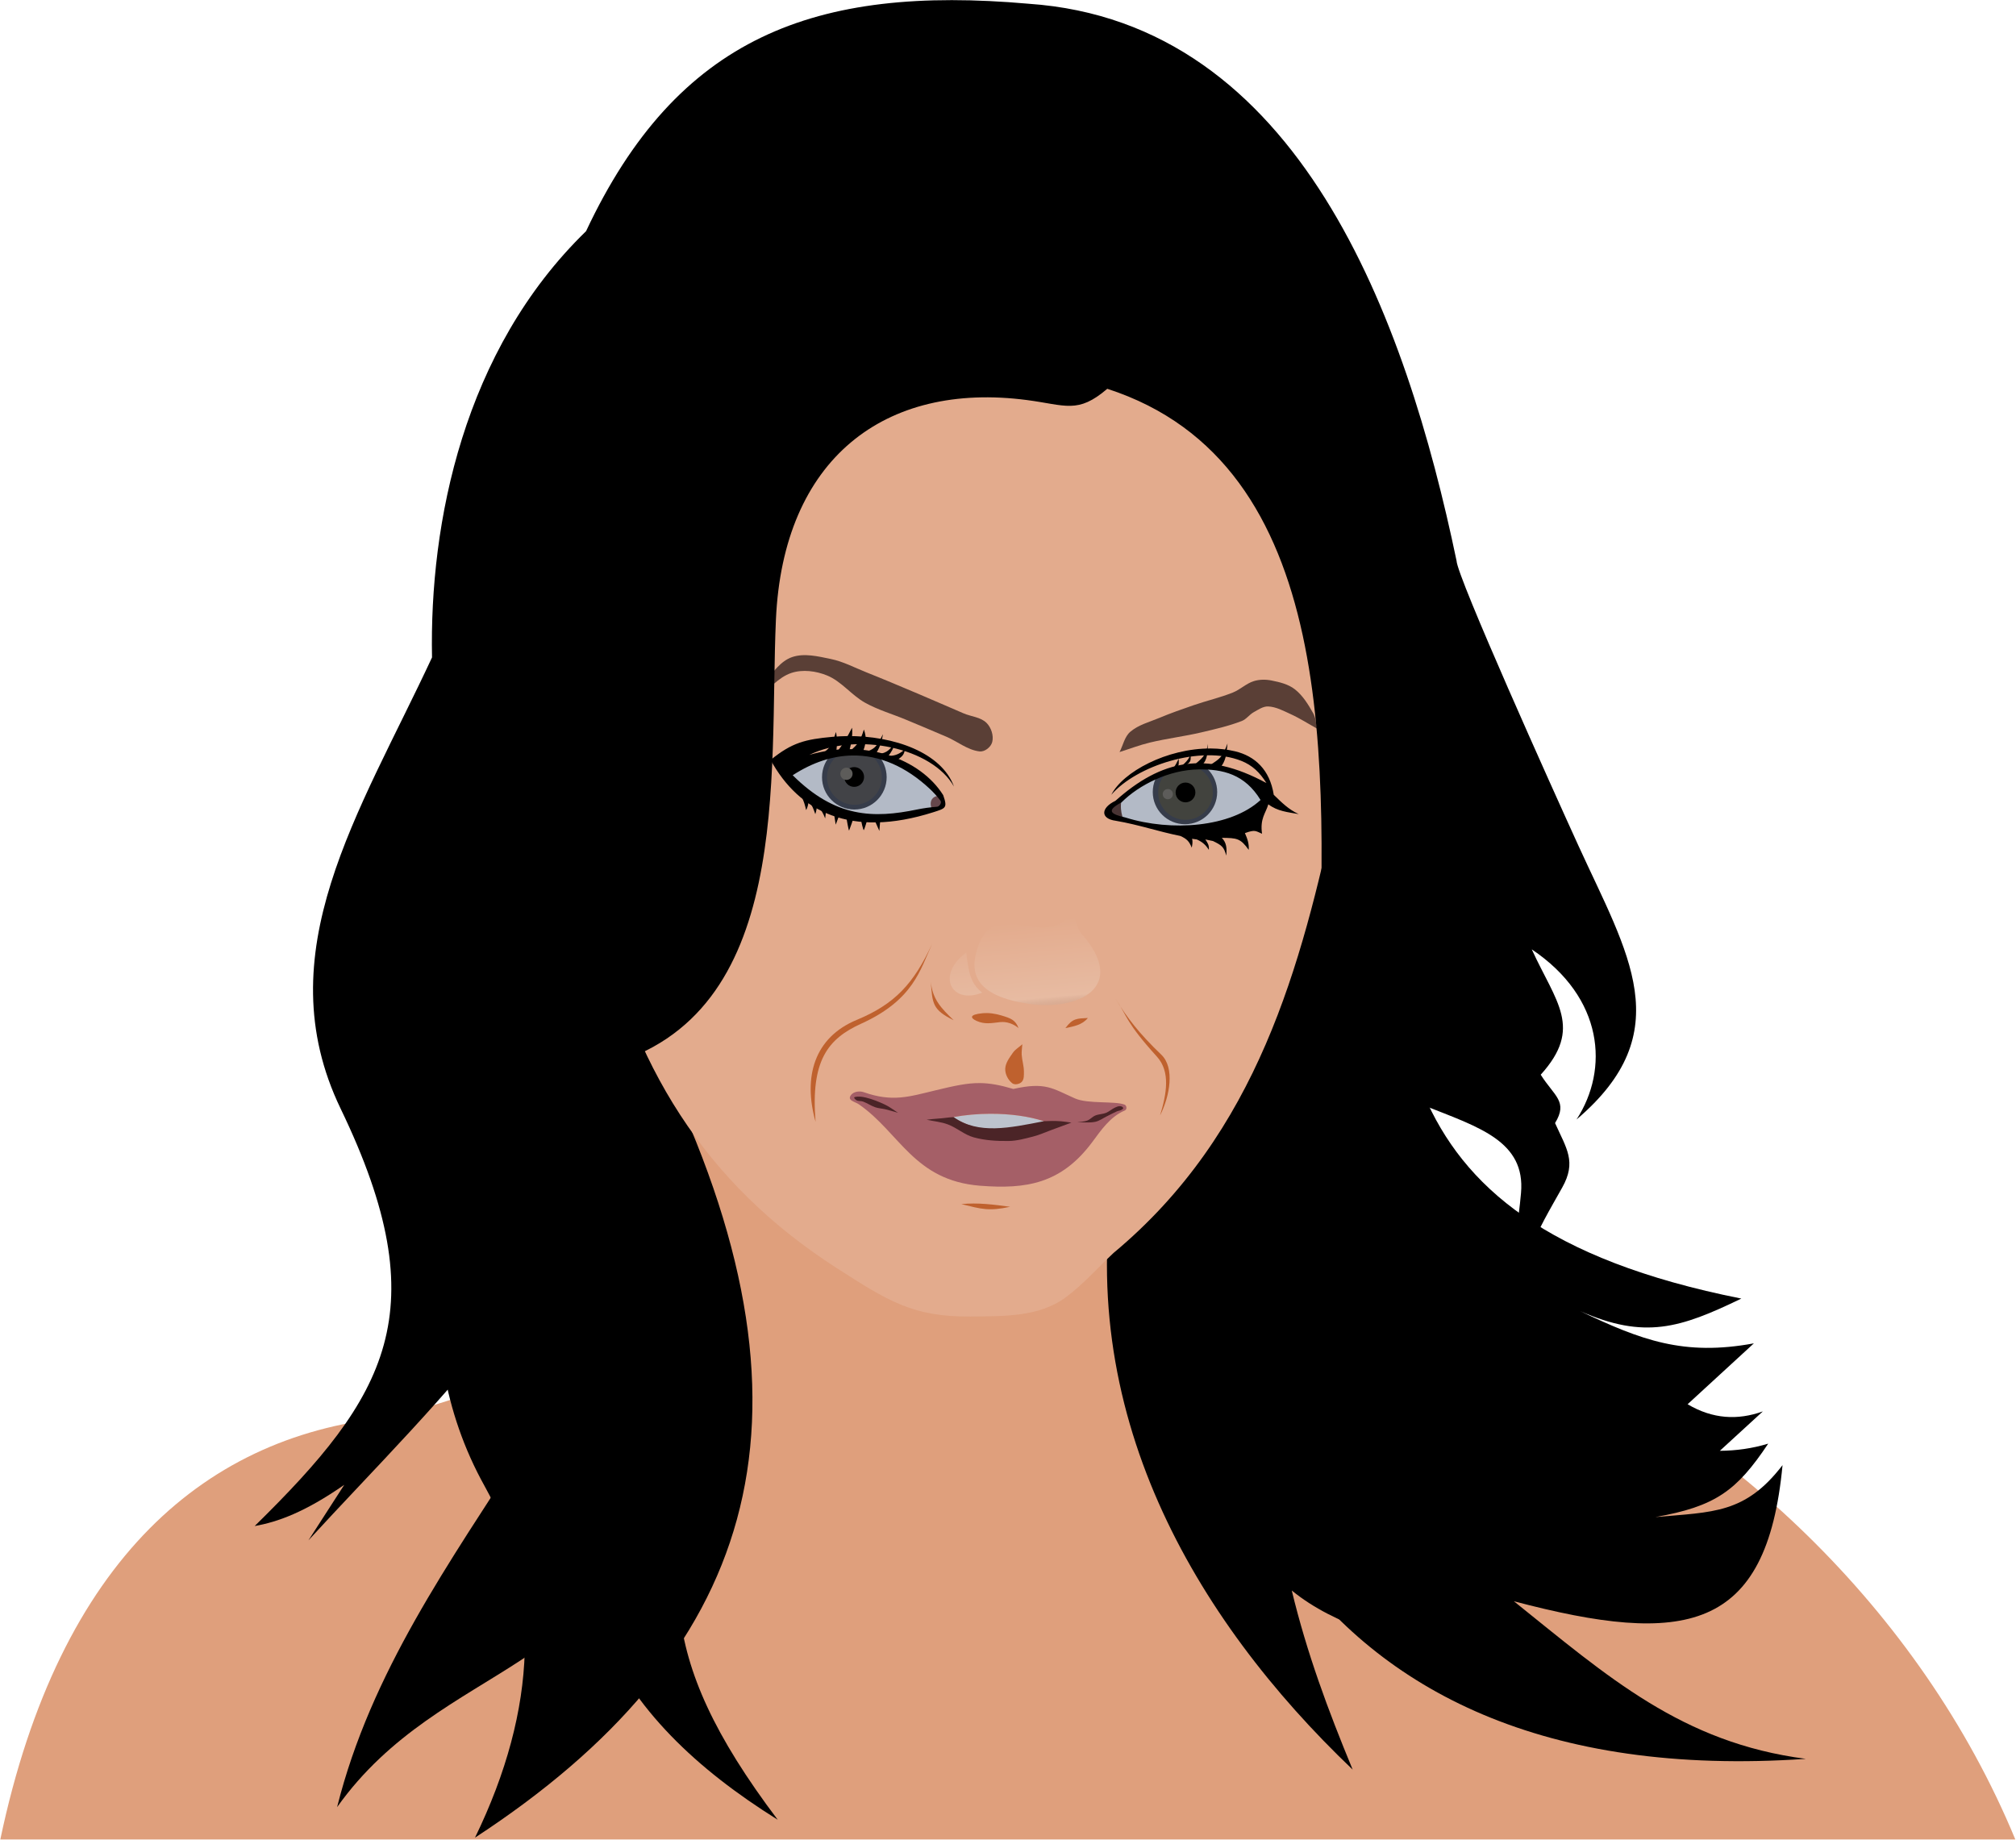
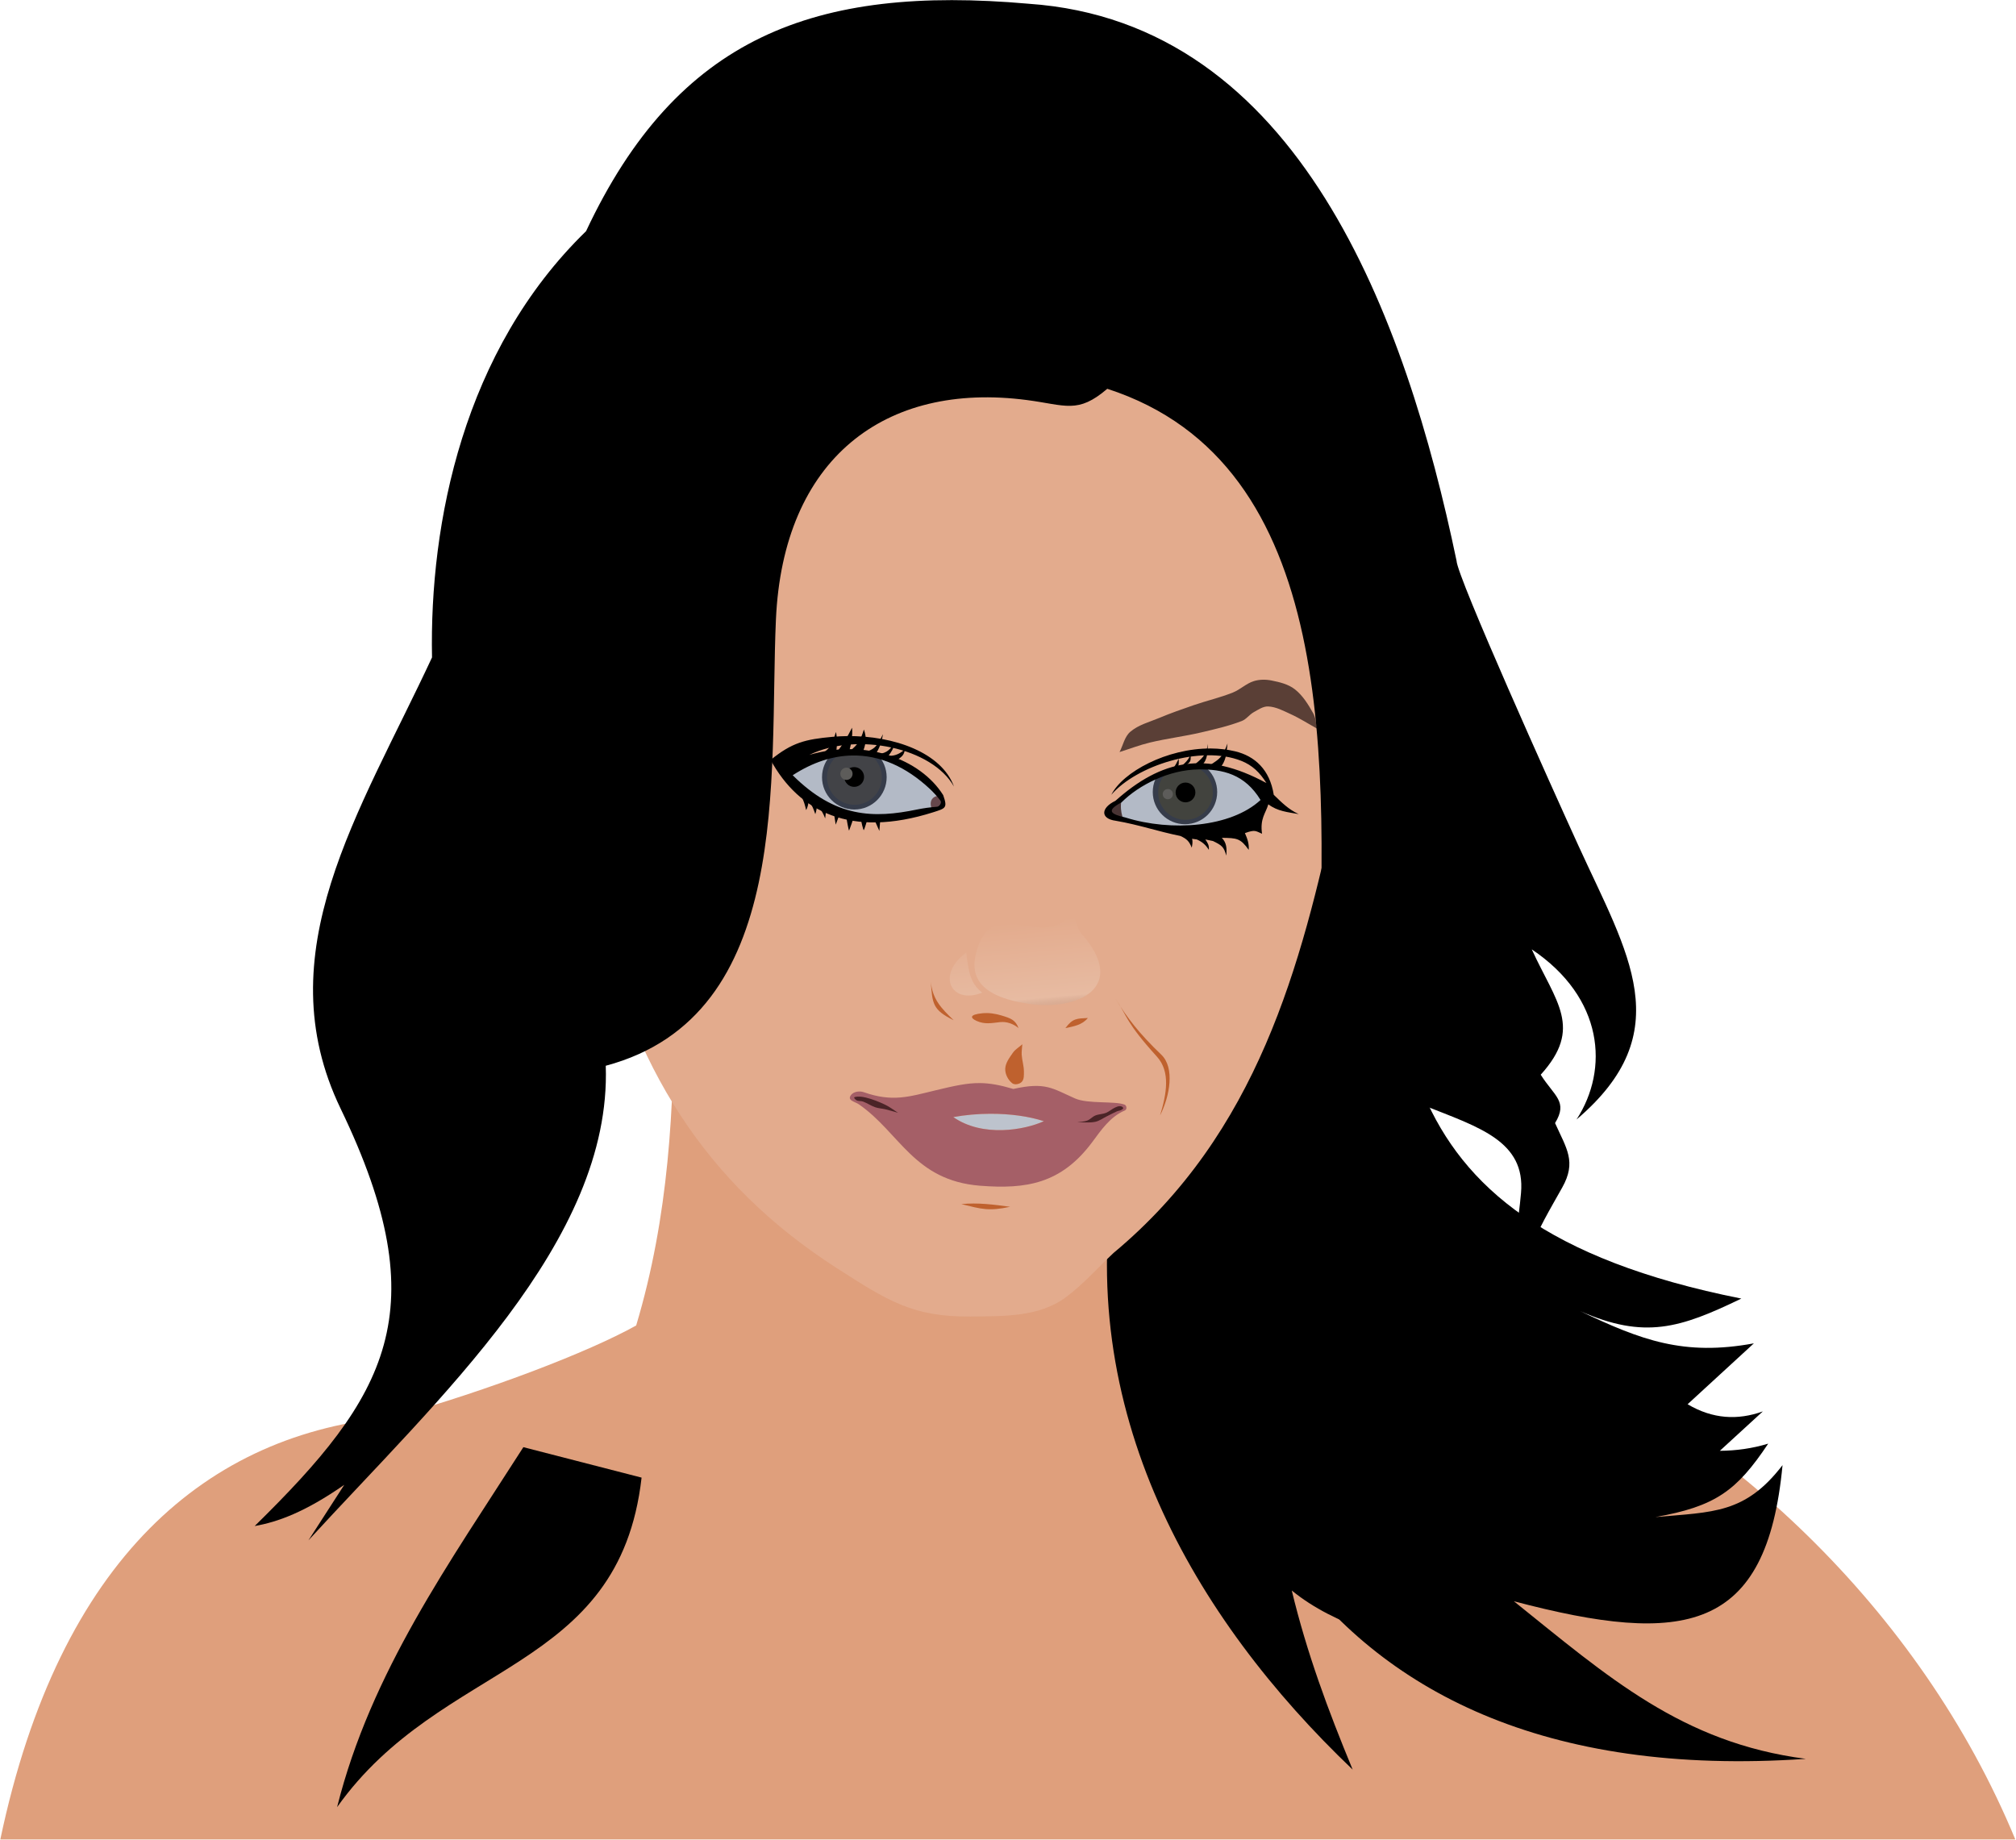
<svg xmlns="http://www.w3.org/2000/svg" version="1.1" viewBox="0 0 876.32 800">
  <defs>
    <linearGradient id="a" x1="2935.6" x2="2927.2" y1="650.26" y2="567.04" gradientTransform="matrix(1 0 0 .886 -2517.6 30.976)" gradientUnits="userSpaceOnUse">
      <stop stop-color="#bd9e8e" stop-opacity="0" offset="0" />
      <stop stop-color="#e7bba2" offset=".164" />
      <stop stop-color="#e3ab8d" offset="1" />
    </linearGradient>
  </defs>
  <g transform="translate(-870.41 -466.66)">
    <g transform="translate(1287.6 -2.8571e-6)">
      <g transform="matrix(.545 0 0 .545 -189.69 575.99)">
        <path d="m-417.14 1266.7h1607.1c-76.32-184.6-232.82-328.97-400-400-263.31 3.669-215.83-22.364-290-45.714-32.09-104.3-18.262-148.95 5.406-193.78l-385.35-31.328c0.365 86.94-4.014 173.88-30.054 260.82-38.399 21.428-117.11 51.428-192.86 72.857-149.16 12.967-267.07 112.74-314.29 337.14z" fill="#df9f7c" />
        <rect x="326.96" y="659.34" width="100.54" height="60.179" color="#000000" fill="#bdc3cd" />
-         <path d="m115.71 659.52c129.6 275.52 67.467 460.76-154.29 605.71 50.164-103.15 53.071-198.81 7.76-280.25-67.314-120.98-30.064-252.24-2.046-382.61l147.14-2.857c-12.381 10.476-12.857 34.286 1.429 60z" />
-         <path d="m71.429 860.95c-72.624 197.95 2.144 309.3 131.43 390-101.32-134.27-88.966-199.58-55.714-330" />
        <path d="m-148.57 1240.9c26.962-107.71 89.805-195.16 148.57-287.14l94.286 24.286c-17.808 156.49-159 144.9-242.86 262.86z" />
        <path d="m524.29 652.37c-23.951 274.51 81.415 578.69 498.57 550-98.925-12.79-157.87-65.531-232.86-125.71 136.42 36.027 201.7 24.87 214.29-108.57-29.863 38.834-55.281 37.327-101.43 41.429 47.835-8.501 64.846-20.84 90-58.571-12.857 3.904-25.714 5.618-38.572 5.714l34.286-31.429c-20 7.177-40 6.148-60-5.714l52.857-48.571c-55.955 10.315-89.841-2.509-138.57-25.714 51.444 22.618 79.686 13.646 128.57-10-311.88-62.058-263.95-234.5-298.57-411.43z" />
        <path d="m472.86 726.66c-35.707 197.47 62.442 364.05 188.57 484.29-19.806-47.854-36.513-92.902-48.572-142.86 35.792 29.18 80.96 37.984 124.29 52.857-120.17-64.896-166.76-298.07-147.14-411.43" />
        <path transform="translate(-28.571 -32.844)" d="m622.14 464.15c0 36.293-29.421 65.714-65.714 65.714s-65.714-29.421-65.714-65.714 29.421-65.714 65.714-65.714 65.714 29.421 65.714 65.714z" color="#000000" fill="#b3bac6" />
        <path d="m458.21 441.3 19.643-7.857c-3.053 11.981 0.045 17.812 2.5 24.286l-30.357 2.857" fill="#483434" />
        <path transform="matrix(.391 0 0 .391 310.12 249.68)" d="m622.14 464.15c0 36.293-29.421 65.714-65.714 65.714s-65.714-29.421-65.714-65.714 29.421-65.714 65.714-65.714 65.714 29.421 65.714 65.714z" color="#000000" fill="#363c4a" />
        <path transform="matrix(.332 0 0 .332 343.39 277.43)" d="m622.14 464.15c0 36.293-29.421 65.714-65.714 65.714s-65.714-29.421-65.714-65.714 29.421-65.714 65.714-65.714 65.714 29.421 65.714 65.714z" color="#000000" fill="#42433e" />
        <path transform="matrix(.12 0 0 .12 461.33 375.81)" d="m622.14 464.15c0 36.293-29.421 65.714-65.714 65.714s-65.714-29.421-65.714-65.714 29.421-65.714 65.714-65.714 65.714 29.421 65.714 65.714z" color="#000000" />
        <path transform="matrix(.062 0 0 .062 479.51 404.08)" d="m622.14 464.15c0 36.293-29.421 65.714-65.714 65.714s-65.714-29.421-65.714-65.714 29.421-65.714 65.714-65.714 65.714 29.421 65.714 65.714z" color="#000000" fill="#5d5c5a" />
        <path transform="translate(-28.571 -32.844)" d="m374.77 451.32c0 44.91-36.407 81.317-81.317 81.317s-81.317-36.407-81.317-81.317c0-44.91 36.407-81.317 81.317-81.317s81.317 36.407 81.317 81.317z" color="#000000" fill="#b3bac6" />
        <path d="m345.71 459.16c-1.429-1.786-15.714-8.929-15.714-8.929-8.711-7.799-6.498-19.38 7.857-15.357l30.714 12.143" fill="#66474c" />
        <path transform="matrix(.317 0 0 .317 170.95 276.28)" d="m374.77 451.32c0 44.91-36.407 81.317-81.317 81.317s-81.317-36.407-81.317-81.317c0-44.91 36.407-81.317 81.317-81.317s81.317 36.407 81.317 81.317z" color="#000000" fill="#363c4a" />
        <path transform="matrix(.269 0 0 .269 185.12 298.08)" d="m374.77 451.32c0 44.91-36.407 81.317-81.317 81.317s-81.317-36.407-81.317-81.317c0-44.91 36.407-81.317 81.317-81.317s81.317 36.407 81.317 81.317z" color="#000000" fill="#424347" />
        <path transform="matrix(.097 0 0 .097 235.39 375.39)" d="m374.77 451.32c0 44.91-36.407 81.317-81.317 81.317s-81.317-36.407-81.317-81.317c0-44.91 36.407-81.317 81.317-81.317s81.317 36.407 81.317 81.317z" color="#000000" />
        <path transform="matrix(.06 0 0 .06 240.09 389.56)" d="m374.77 451.32c0 44.91-36.407 81.317-81.317 81.317s-81.317-36.407-81.317-81.317c0-44.91 36.407-81.317 81.317-81.317s81.317 36.407 81.317 81.317z" color="#000000" fill="#5d5c5a" />
        <path d="m392.65-182.56-121.22 13.125-158.56 124.66c-5.714 1.429-71.446 78.109-82.875 127.16-11.429 49.048-32.756 96.818-34.281 147.16-1.395 46.022 16.056 90.67 25.719 135.69 11.295 52.626 22.048 105.5 37.156 157.16 27.934 126.59 85.458 220.52 191.41 288.56 40.609 26.08 60.732 38.98 106.44 38.594 26.889-0.228 54.774 0.302 75.719-15 14.148-10.337 25.773-23.741 38.562-35.719 114.94-95.706 149.56-228.82 177.53-358.12 5.892-22.896 17.27-44.341 21.188-67.656 9.939-59.149 35.518-120.82 20.219-178.81l-43.438-164.66-94.969-140.41-158.59-71.719zm-131.16 582.97c23.711-0.59 46.452 9.577 67.094 28.406 3.026 2.761 4.744 6.667 7.125 10 1.145 1.603-0.535 5.193-2.5 5.344-5.888 0.45-12.26 1.984-17.469 3.062-36.731 7.608-77.979 8.376-103.97-29.844 16.801-11.13 33.495-16.565 49.719-16.969zm277.56 11.219c20.46-0.283 40.468 7.789 53.812 29.688-25.015 35.878-76.678 23.401-115.38 11.062-11.729-2.737-17.61-5.41-3.562-12.844 15.072-15.05 40.432-27.565 65.125-27.906zm-166.94 276.19c16.077-0.076 31.362 2.081 43.031 5.938-15.301 6.965-48.718 13.109-72.25-3.281 9.632-1.75 19.573-2.611 29.219-2.656z" fill="#e3ab8d" />
        <path d="m349.29 759.87c13.181-1.327 25.923 0.392 38.929 2.143-17.155 3.67-22.595 1.863-38.929-2.143z" fill="#bf612e" />
-         <path d="m233.06 694.25c-4.047-49.202 10.094-66.372 36.366-78.287 41.951-19.026 47.146-43.285 56.568-63.64-14.65 31.761-29.869 48.098-60.104 60.609-33.801 13.986-42.994 45.36-32.83 81.317z" fill="#bf612e" />
        <path d="m472.46 596.26c9.65 14.397 7.804 18.328 32.83 45.962 10.973 12.117 7.723 29.668 2.525 46.972 7.865-15.583 11.835-38.115 1.01-48.487-17.696-16.956-27.463-29.631-36.366-44.447z" fill="#bf612e" />
        <path d="m364.18 663.34c-10.148-0.099-20.137 2.074-35.594 5.812-21.132 5.112-34.3 9.494-57.156 1.438-3.215-1.133-7.853-0.523-10 2.125-3.636 4.484 3.017 5.404 6.062 7.5 32.637 22.464 43.941 60.862 96.781 65 36.644 2.869 64.562-1.487 89.312-34.625 6.982-9.348 14.255-20.363 26.062-25.375 2.124-0.902 1.43-4.033 0-4.625-7.587-3.138-29.325-0.421-39.656-5-18.219-8.075-23.547-13.301-49.219-7.562-10.715-3.173-18.701-4.611-26.594-4.688zm7.938 24.469c16.077-0.076 31.362 2.081 43.031 5.938-15.301 6.965-48.718 13.109-72.25-3.281 9.632-1.75 19.573-2.611 29.219-2.656z" fill="#a55f67" />
        <path d="m264.12 674.55c2.959-0.838 6.232-0.36 9.218 0.379 5.275 1.305 10.371 3.35 15.279 5.682 3.639 1.729 6.819 4.293 10.228 6.44-3.325-0.926-6.621-1.963-9.975-2.778-2.711-0.659-5.57-0.731-8.207-1.641-3.382-1.167-6.37-3.296-9.723-4.546-1.647-0.614-3.616-0.201-5.177-1.01-0.891-0.462-2.607-2.252-1.641-2.525z" fill="#4b2427" />
-         <path d="m343.17 690.49c-4.343 0.163-8.124 0.948-12.463 1.161-3.047 0.15-6.058 0.609-9.094 0.906 5.655 1.25 11.545 1.719 16.969 3.75 7.23 2.707 13.238 8.317 20.688 10.344 9.007 2.45 18.542 3.015 27.875 2.875 6.654-0.1 13.177-1.947 19.625-3.594 4.78-1.22 9.303-3.31 13.938-5 5.485-2 10.961-4.039 16.438-6.062-2.738-0.357-5.467-0.833-8.219-1.062-4.828-0.402-9.091-0.262-13.778-0.064-27.48 5.391-52.206 10.756-71.978-3.253z" fill="#4b2427" />
        <path d="m441.78 694.63c2.652-0.463 5.436-0.439 7.955-1.389 2.371-0.894 4.096-3.076 6.44-4.041 2.728-1.123 5.85-1.043 8.586-2.147 2.537-1.023 4.602-2.989 7.071-4.167 1.263-0.603 2.643-1.19 4.041-1.136 0.96 0.037 2.222 0.478 2.525 1.389 0.235 0.706-0.863 1.283-1.515 1.641-1.085 0.597-2.402 0.64-3.535 1.136-2.621 1.148-5.125 2.546-7.702 3.788-3.189 1.536-6.13 3.83-9.597 4.546-4.66 0.962-9.512 0.253-14.268 0.379z" fill="#4b2427" />
        <path d="m389.88 663.44c-3.311-2.611-5.644-7.149-5.556-11.364 0.099-4.744 3.36-8.978 6.061-12.879 1.934-2.793 5.051-4.546 7.576-6.819-0.168 2.778-0.667 5.555-0.505 8.334 0.261 4.493 1.768 8.884 1.768 13.385 0 2.84 0.24 6.326-1.768 8.334-1.802 1.802-5.575 2.588-7.576 1.01z" fill="#bf612e" />
        <path d="m324.98 582.37c1.237 14.159 8.502 21.462 18.183 30.81-16.815-8.227-16.966-13.173-18.183-30.81z" fill="#bf612e" />
        <path d="m432.31 619.5c5.838-7.887 9.022-7.624 17.93-8.081-4.561 5.591-11.222 6.658-17.93 8.081z" fill="#bf612e" />
        <path d="m366.15 607.63c5.061-0.488 10.285 0.294 15.152 1.768 7.351 2.226 11.227 3.554 13.637 10.102-4.113-3.566-9.712-5.35-14.647-4.798-7.028 0.786-12.257 1.947-18.746-0.928-4.862-2.154-6.462-5.076 4.604-6.144z" fill="#bf612e" />
        <path d="m475.49 399.28c2.862-5.388 3.954-12.192 8.586-16.162 6.518-5.587 15.319-7.787 23.234-11.112 8.938-3.754 18.109-6.941 27.274-10.102 10.369-3.575 21.131-6.028 31.315-10.102 5.876-2.35 10.625-7.209 16.668-9.091 4.504-1.403 9.517-1.43 14.142-0.505 6.531 1.306 13.456 2.949 18.688 7.071 6.322 4.981 10.691 12.185 14.647 19.193 2.047 3.627 2.02 8.081 3.03 12.122-7.071-3.872-13.874-8.281-21.213-11.617-5.671-2.578-11.457-5.739-17.678-6.061-4.153-0.215-7.97 2.549-11.617 4.546-3.485 1.909-5.889 5.642-9.597 7.071-10.444 4.027-21.427 6.536-32.325 9.091-13.534 3.173-27.395 4.833-40.911 8.081-8.232 1.978-16.162 5.051-24.244 7.576z" fill="#5a3f36" />
-         <path d="m186.59 356.35c9.091-6.734 16.521-16.684 27.274-20.203 8.983-2.94 19.524-1.529 28.284 2.02 11.518 4.667 19.461 15.646 30.305 21.718 10.339 5.79 21.899 9.061 32.83 13.637 10.788 4.516 21.586 9.008 32.325 13.637 8.791 3.789 16.75 10.56 26.264 11.617 4.183 0.465 9.102-3.488 10.102-7.576 1.252-5.122-0.817-11.424-4.546-15.152-4.643-4.643-12.142-5.003-18.183-7.576-12.142-5.172-24.206-10.525-36.366-15.657-13.769-5.811-27.533-11.639-41.416-17.173-9.354-3.728-18.42-8.583-28.284-10.607-10.073-2.066-21.074-4.823-30.81-1.515-9.029 3.068-15.054 11.913-21.213 19.193-3.259 3.851-4.377 9.091-6.566 13.637z" fill="#5a3f36" />
        <path d="m548.37 396.44c-35.025-0.262-70.316 18.744-79.438 36.938 19.872-23.107 71.19-39.917 103.62-27.094 8.91 3.522 14.768 9.269 20.125 17.75-48.411-26.32-83.826-18.577-120.47 14.156-11.811 5.642-12.062 14.308 0.25 15.906 19.054 3.305 33.034 8.368 51.531 12.125 5.24 2.337 7.1 4.359 9.094 9.344 0.467-2.475 0.934-4.698 0.25-7.094l3.781 0.531c4.513 2.025 7.093 4.311 9.594 8.312 0.344-3.644-0.857-5.426-2.781-8.312 0 0 5.052 0.997 6.062 1.25 7.051 3.42 8.78 4.671 10.594 11.625 0.609-5.691 0.24-10.385-3.531-14.156 12.112 0.125 14.854 0.334 21.469 9.594 0.358-5.07-1.077-8.88-3.031-13.375 8.381-3.017 8.46-1.621 13.656 0.5-1.722-12.224 2.866-16.2 5.031-23.469 7.289 5.579 15.474 6.23 24.25 7.812-8.036-3.603-13.748-9.384-19.938-15.406-3.159-20.159-15.164-30.955-30.875-34.688-6.3-1.497-12.764-2.201-19.25-2.25zm-9.875 16.688c19.31-0.267 36.877 3.744 49.471 24.398-23.609 21.85-71.044 25.397-107.57 14.04-11.069-2.581-16.602-5.114-3.344-12.125 14.224-14.194 38.133-25.99 61.438-26.312z" />
        <path d="m555.04 412.67c5.62-6.241 5.733-12.209 6.566-20.203-4.118 10.92-5.423 11.784-14.647 17.678h-6.061c5.213-5.156 4.596-10.458 5.051-17.425-1.415 9.845-4.63 11.416-11.869 17.678l-7.576 1.01c5.235-4.298 6.215-3.836 5.556-10.102-1.909 5.583-6.513 8.434-10.859 12.122 2.094-4.182 1.409-6.203 1.515-8.839-1.448 2.778-2.321 5.197-5.556 9.091l1.319 1.107 14.107-2.679 11.607 0.089z" />
        <path d="m258.12 386.56c-3.904 0.049-7.816 0.236-11.688 0.594-21.723 2.005-32.168 4.544-49.219 18.438 22.47 41.156 63.87 62.639 129.78 41.688 9.707-3.131 11.524-3.252 7.844-13.656-18.414-29.177-62.494-45.11-106.81-32.062 38.241-18.513 98.068-5.652 115.41 25.25-9.744-26.886-47.57-40.727-85.312-40.25zm3.969 15.469c22.305-0.435 43.296 9.156 61.875 26.438 2.853 2.654 6.484 6.518 8.75 9.688 1.09 1.525-0.849 4.607-2.719 4.75-5.603 0.428-10.95 1.162-15.906 2.188-34.915 7.227-65.097 6.669-99.281-27.312 16.151-10.471 32.02-15.452 47.281-15.75z" />
        <path d="m221.96 435.05c1.79 3.358 2.726 6.872 3.571 10.536 1.14-2.046 1.565-4.165 1.964-6.429 3.148 2.527 3.976 5.992 5.357 9.643 0.779-2.205 1.084-4.488 1.429-6.786 3.234 2.987 4.9 6.205 6.429 10.179l0.714-6.25 6.428 3.036 1.25 8.214 2.857-7.5 5.714 2.143s1.786 10.714 2.143 10c0.357-0.714 3.393-9.464 3.393-9.464l6.071 1.071s1.786 8.929 2.321 8.036c0.536-0.893 2.5-7.5 2.5-7.5l6.429 0.536 3.393 7.679 0.714-8.571-11.607-1.25c-20.314-2.447-34.204-6.486-47.143-17.143z" />
        <path d="m238.57 400.23c7.198-4.488 8.366-9.268 10.714-16.964 1.327 5.662 0.852 10.949 0.179 16.607 5.2-6.135 9.078-12.844 12.679-20 0.647 6.716-0.654 12.714-2.321 19.107 7.365-5.781 9.1-9.284 11.786-17.679 2.542 7.384 1.482 11.663-1.071 18.571 10.327-2.615 11.546-5.521 16.25-14.821-1.007 6.237-2.74 11.359-6.25 16.429 8.873-1.474 10.246-2.304 15.357-8.929-0.636 4.049-2.412 6.703-4.822 9.821 5.767-0.01 8.941-1.674 13.214-5.179-0.611 4.612-2.526 5.802-6.071 8.393l-12.679-2.857-18.75-3.571-24.286 0.893z" />
        <path d="m402.86-197.63c-170.55-15.032-280.03 26.306-352.86 181.43-97.876 95.102-124.97 232.74-122.86 340-57.722 123.97-132.79 235.69-72.857 360 77.857 161.49 36.777 229.46-68.571 332.86 18.296-3.233 39.753-10.892 71.429-32.857l-28.572 44.286c103.06-112.66 241.97-238.46 237.14-378.57 149.84-40.105 130.18-230.32 135.71-355.71 5.667-128.41 86.646-190.18 200.21-175.31 30.942 4.052 40.518 11.219 64.08-8.977 184.16 59.578 175.51 299.61 167.7 493.97-5.928 147.52 35.672 159.34 110.87 260.32-9.938-60.184-16.124-120.83-22.857-181.43 40.84 16.273 77.897 27.53 74.286 68.571-4.108 46.686-13.347 57.521 2.857 98.571-5.478-43.936 9.455-66.225 30-102.86 11.576-20.639 3.455-31.052-5.714-51.429 10.546-17.291-0.551-21.349-11.428-38.571 33.921-37.52 12.139-57.764-7.143-100 57.417 38.57 61.774 95.601 35.714 135.71 82.176-69.875 40.918-132.07 1.429-218.57-20.504-44.914-96.775-214.42-97.143-227.14-40.273-192.93-125.36-429.55-341.43-444.29z" />
        <path d="m438.13 526.31c-20.041 32.168-60.306-10.313-74.594 25.745-9.98 25.188-0.93 41.837 38.875 47.975 40.109 6.185 80.26-13.318 42.844-55.699-4.187-4.742-6.411-15.807-7.125-18.022zm-84.969 32.915c-24.386 18.148-11.628 41.848 12.812 31.946-10.933-8.222-10.915-20.441-12.812-31.946z" fill="url(#a)" />
      </g>
    </g>
  </g>
</svg>